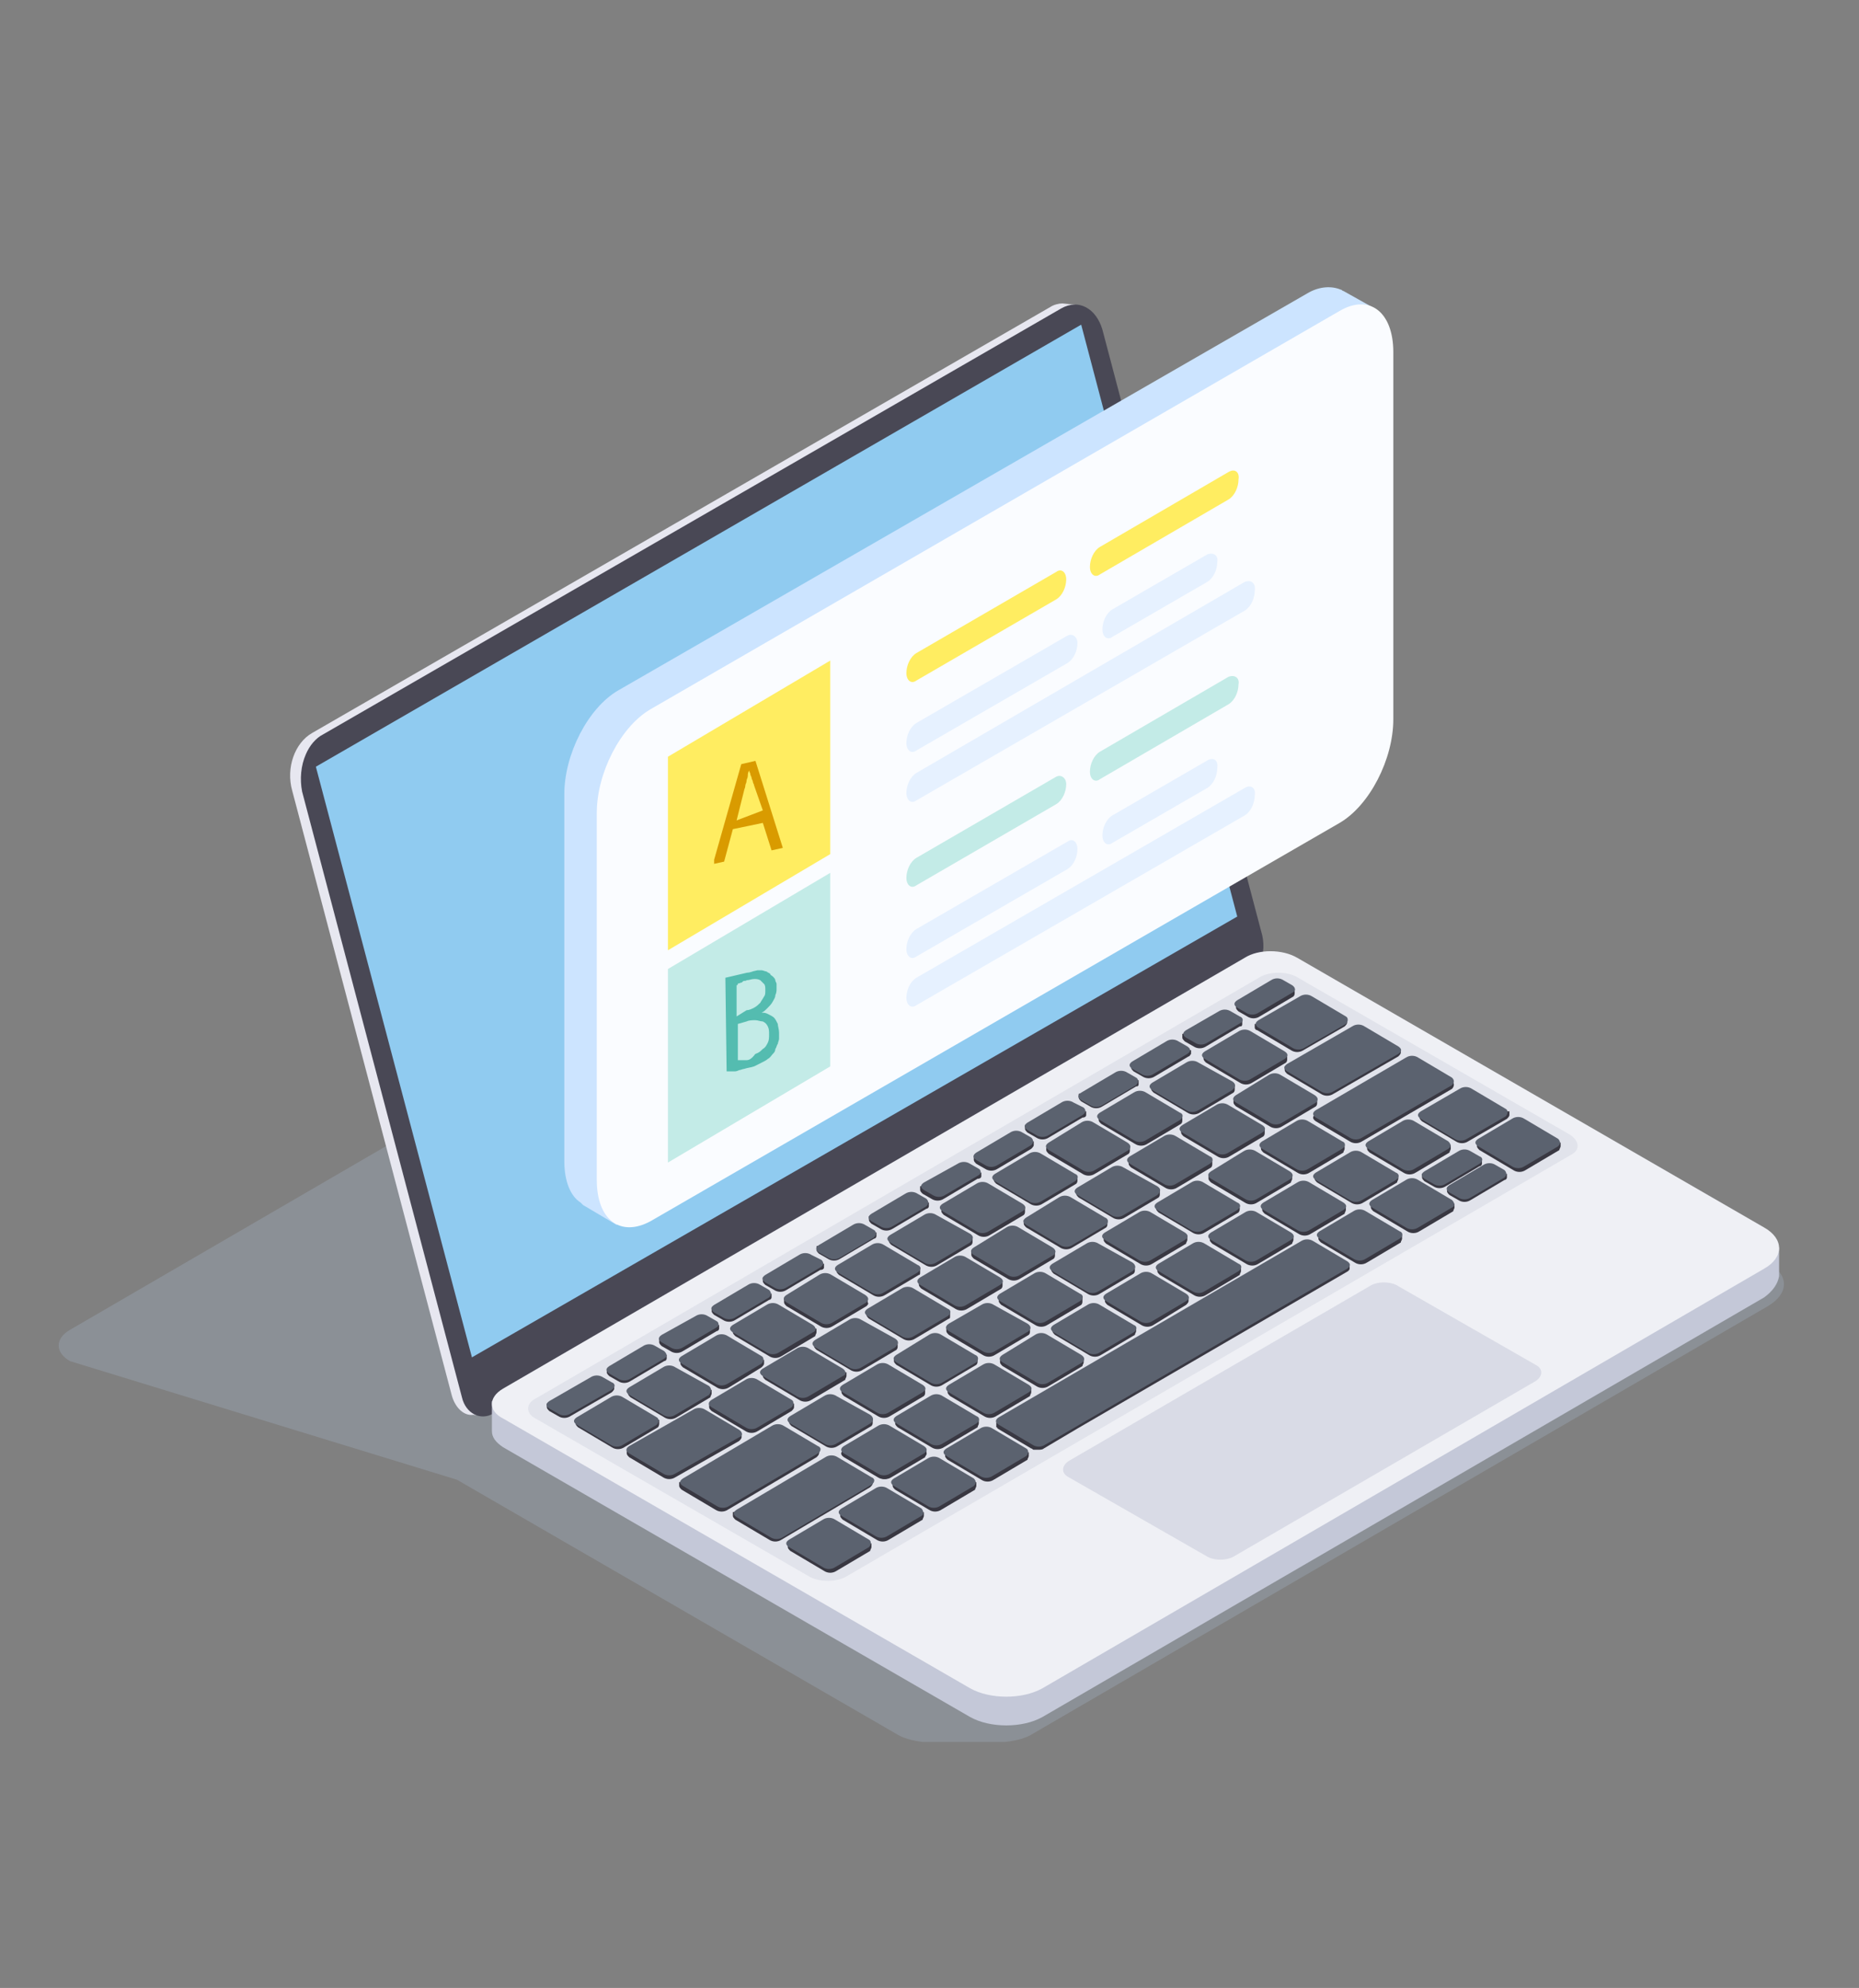
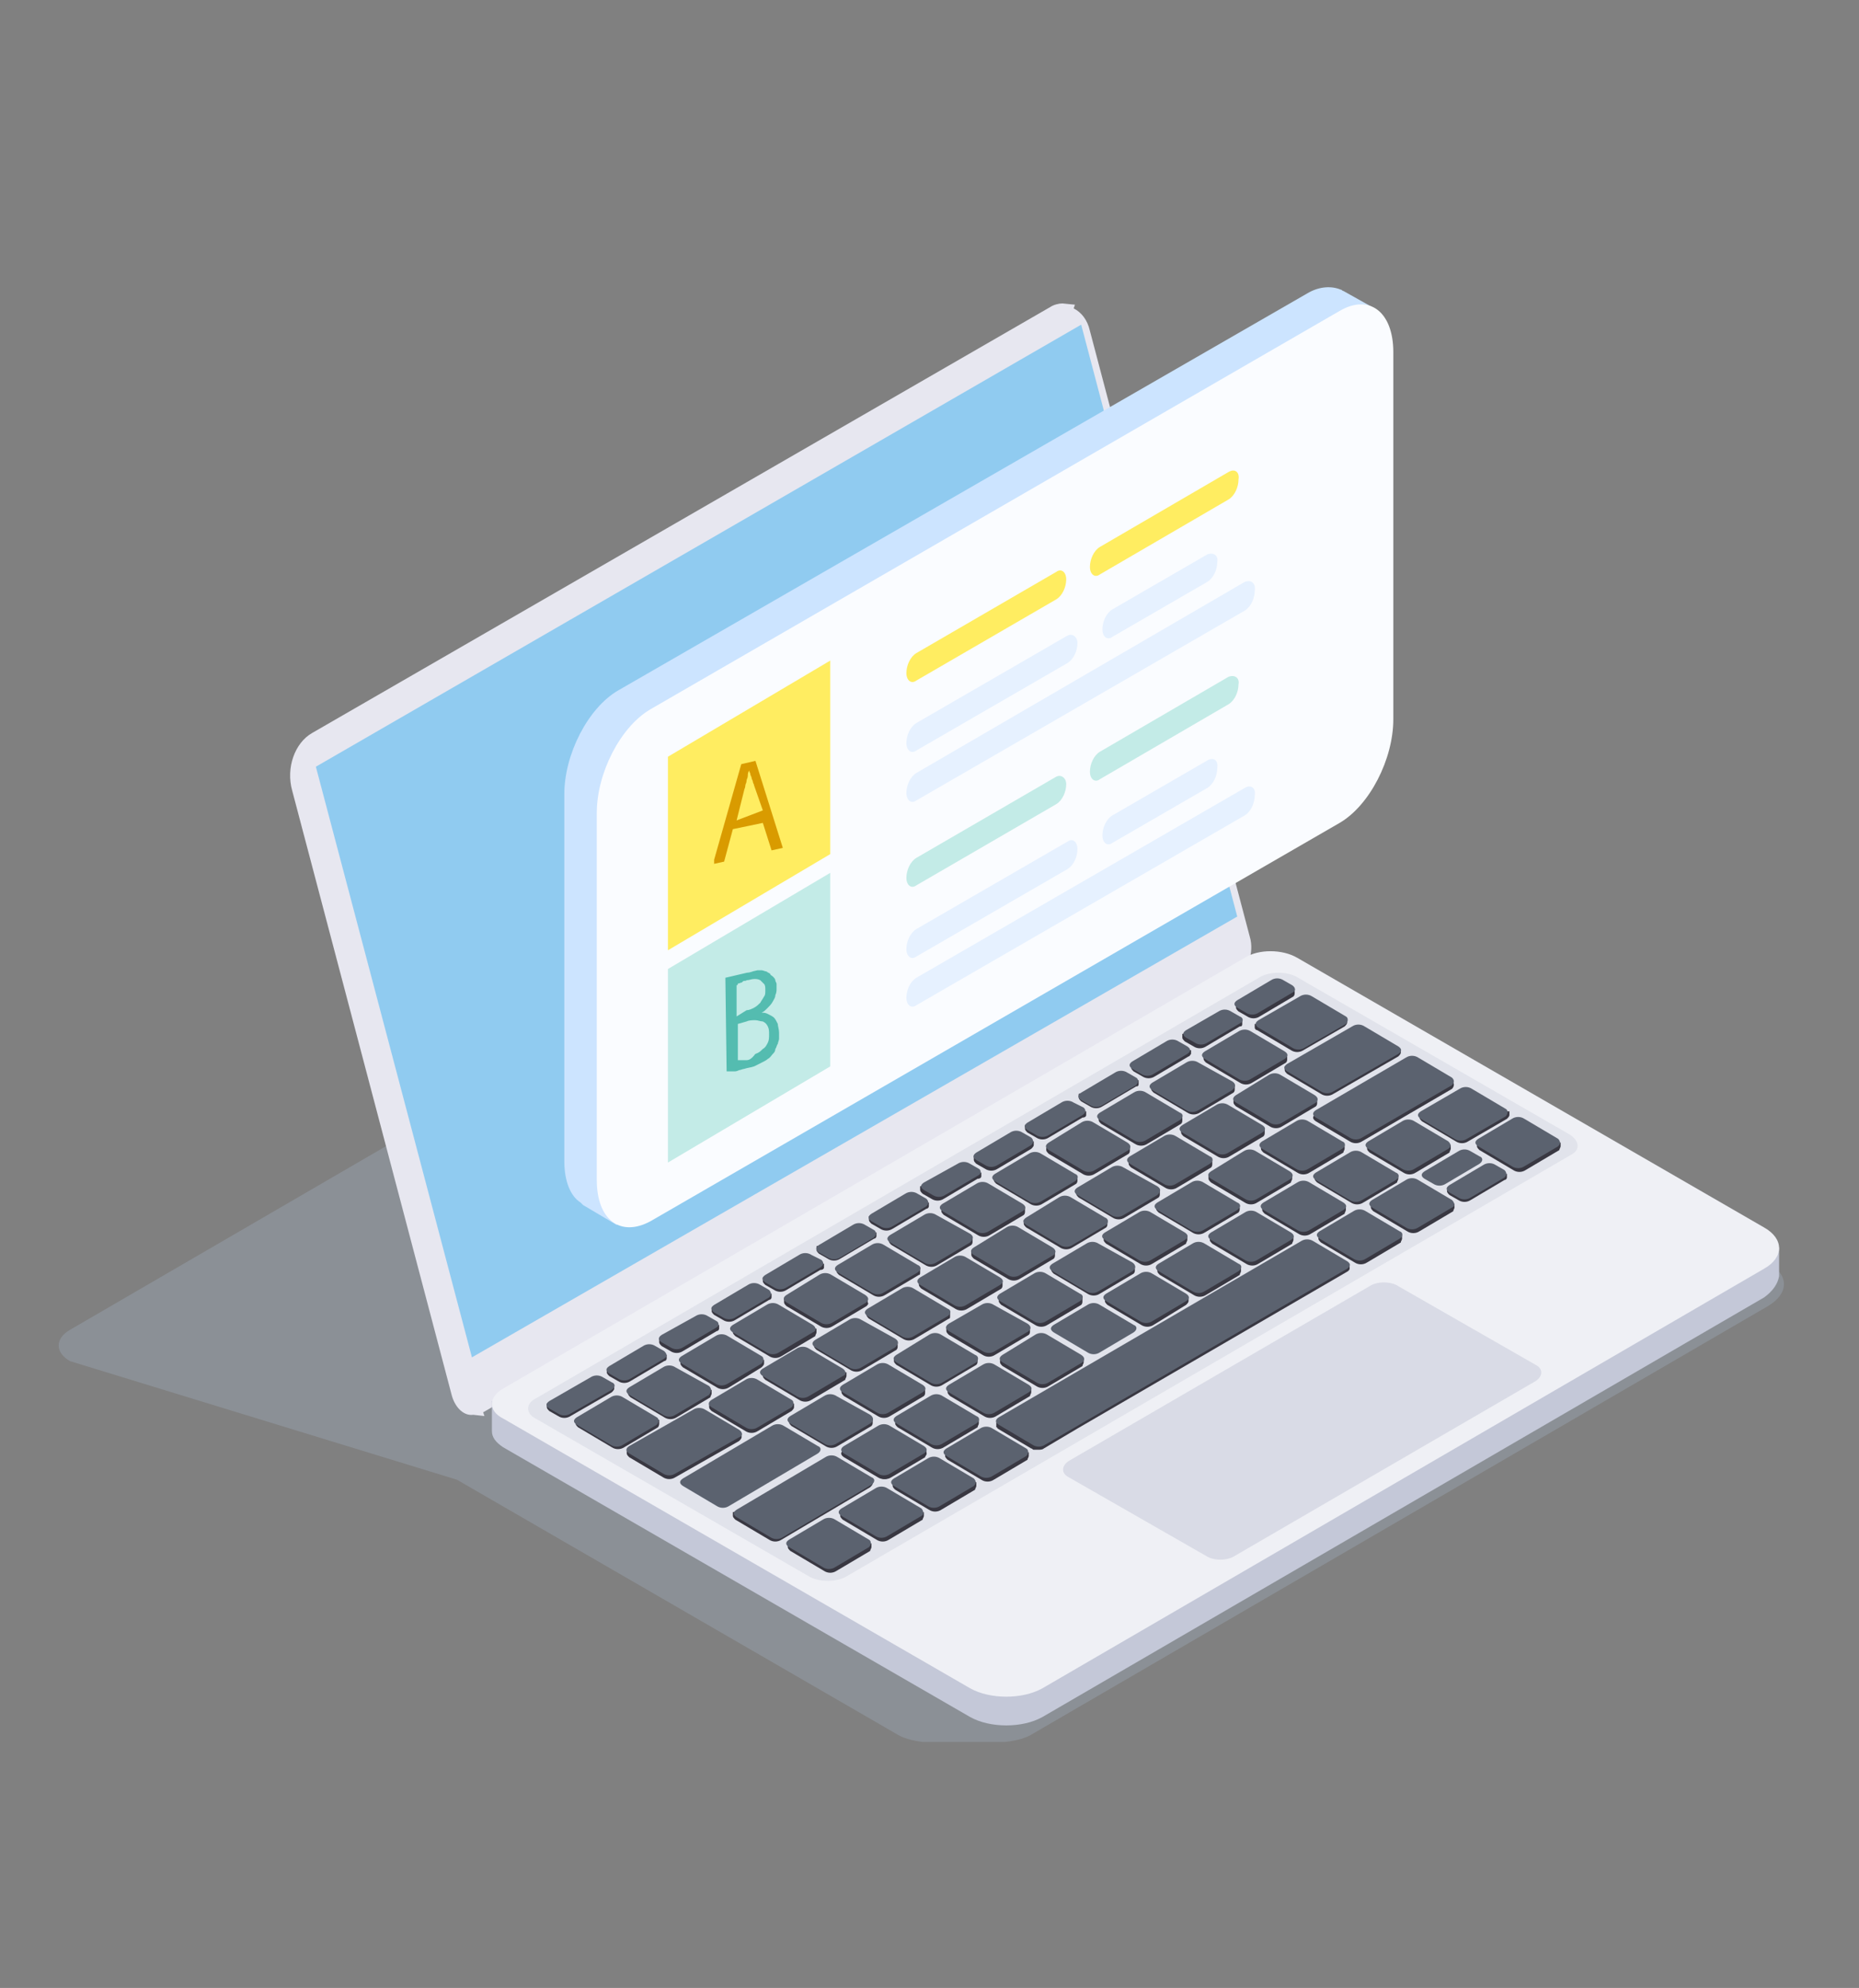
<svg xmlns="http://www.w3.org/2000/svg" xmlns:xlink="http://www.w3.org/1999/xlink" version="1.0" id="Layer_1" x="0px" y="0px" viewBox="0 0 148.9 159.2" style="enable-background:new 0 0 148.9 159.2;" xml:space="preserve">
  <rect x="0" y="0" width="148.9" height="159.2" fill="#808080" stroke="none" />
  <style type="text/css">
	.st0{opacity:0.2;fill:#BDD6F2;enable-background:new    ;}
	.st1{fill:#E7E7F0;}
	.st2{fill:#494855;}
	.st3{fill:#90CBF0;}
	.st4{fill:#C4C8D8;}
	.st5{fill:#EFF0F5;}
	.st6{fill:#E1E3EB;}
	.st7{fill:#D9DBE6;}
	.st8{fill:#393842;}
	.st9{fill:#5B626F;}
	.st10{fill:#CCE4FF;}
	.st11{fill:#FAFCFF;}
	.st12{fill:#FFED61;}
	.st13{fill:#E6F1FF;}
	.st14{fill:#C3EBE7;}
	.st15{enable-background:new    ;}
	.st16{clip-path:url(#SVGID_2_);}
	.st17{fill:#D99B00;}
	.st18{clip-path:url(#SVGID_4_);}
	.st19{fill:#54BCB0;}
</style>
  <g>
    <g>
      <path class="st0" d="M141.7,101.2l-38-21.9c-1.2-0.7-3.1-0.7-4.3,0l-0.5,0.2l-0.5-0.3c-1-0.6-2.4-0.7-3.5-0.3l-24.6-7.5    c-1.2-0.7-3.1-0.7-4.3,0L5.6,106.5c-1.2,0.7-1.2,1.8,0,2.5l31,9.5l35.1,20.3c0.6,0.4,1.4,0.6,2.2,0.7l0,0h6.6l0,0    c0.9-0.1,1.7-0.3,2.3-0.7l58.8-34.2C143.3,103.6,143.3,102.1,141.7,101.2z" />
      <g>
        <g>
          <path class="st1" d="M100.1,75L87.3,26.5c-0.2-0.9-0.7-1.5-1.3-1.8l0.1-0.3l-1-0.1l0,0c-0.3,0-0.7,0.1-1,0.3L25,58.7      c-1.4,0.8-2.1,2.8-1.6,4.6l12.8,48.5c0.3,1,1,1.6,1.7,1.5l0,0l0,0l0,0l0.9,0.1l-0.1-0.3l60.2-34.6      C99.9,77.9,100.5,76.3,100.1,75z" />
-           <path class="st2" d="M101.1,74.9L88.3,26.4c-0.5-1.7-1.9-2.5-3.3-1.7L49.3,45.3L25.9,58.8c-0.6,0.3-1.1,0.9-1.4,1.6      c-0.4,0.9-0.5,2-0.3,3L37,111.9c0.3,1.3,1.5,1.9,2.5,1.3l32-18.5l28.2-16.3c0.4-0.2,0.7-0.6,1-1      C101.2,76.7,101.3,75.8,101.1,74.9z" />
          <polygon class="st3" points="86.6,26 25.3,61.4 37.8,108.7 99.1,73.4     " />
        </g>
        <g>
          <g>
            <path class="st4" d="M142.5,102.2L142.5,102.2v-2.3l-1.9,0.2l-36.7-21.2c-1.2-0.7-3.1-0.7-4.2,0l-56.4,32.8l-3.9,0.5v2.4l0,0       c0,0.5,0.3,0.9,0.9,1.3l37.4,21.6c1.6,0.9,4.2,0.9,5.8,0l57.8-33.6C142,103.4,142.4,102.8,142.5,102.2L142.5,102.2L142.5,102.2       z" />
            <path class="st5" d="M141.3,98.3l-37.4-21.6c-1.2-0.7-3.1-0.7-4.2,0l-59.4,34.5c-1.2,0.7-1.2,1.8,0,2.4l37.4,21.6       c1.6,0.9,4.2,0.9,5.8,0l57.8-33.6C142.9,100.7,142.9,99.2,141.3,98.3L141.3,98.3z" />
            <path class="st6" d="M125.8,90.9l-22-12.7c-0.8-0.4-2-0.4-2.8,0L42.9,112c-0.8,0.4-0.8,1.2,0,1.6l22,12.7c0.8,0.4,2,0.4,2.8,0       l58.1-33.8C126.6,92.1,126.5,91.4,125.8,90.9z" />
            <path class="st7" d="M123,109.3l-11-6.3c-0.6-0.4-1.7-0.4-2.3,0l-24.1,14c-0.6,0.4-0.6,1,0,1.3l11,6.3c0.6,0.4,1.7,0.4,2.3,0       l24.1-14C123.6,110.2,123.6,109.6,123,109.3L123,109.3z" />
          </g>
          <g>
            <path class="st8" d="M52.8,114v-0.3h-0.3l-2.6-1.5c-0.3-0.2-0.7-0.2-1,0l-2.6,1.5h-0.2v0.3l0,0l0,0l0,0c0,0.1,0.1,0.2,0.2,0.3       l2.7,1.6c0.3,0.2,0.7,0.2,1,0l2.7-1.6C52.7,114.3,52.8,114.2,52.8,114z" />
            <path class="st8" d="M69.8,123.9v-0.3h-0.3l-2.6-1.5c-0.3-0.2-0.7-0.2-1,0l-2.6,1.5h-0.2v0.3l0,0l0,0l0,0       c0,0.1,0.1,0.2,0.2,0.3l2.7,1.6c0.3,0.2,0.7,0.2,1,0l2.7-1.6C69.7,124.1,69.8,124,69.8,123.9z" />
            <path class="st8" d="M74,121.4v-0.3h-0.3l-2.6-1.5c-0.3-0.2-0.7-0.2-1,0l-2.6,1.5h-0.2v0.3l0,0l0,0l0,0c0,0.1,0.1,0.2,0.2,0.3       l2.7,1.6c0.3,0.2,0.7,0.2,1,0l2.7-1.6C73.9,121.6,74,121.5,74,121.4z" />
            <path class="st8" d="M78.2,119v-0.3h-0.3l-2.6-1.5c-0.3-0.2-0.7-0.2-1,0l-2.6,1.5h-0.2v0.3l0,0l0,0l0,0c0,0.1,0.1,0.2,0.2,0.3       l2.7,1.6c0.3,0.2,0.7,0.2,1,0l2.7-1.6C78.1,119.2,78.2,119.1,78.2,119z" />
            <path class="st8" d="M82.4,116.6v-0.3h-0.3l-2.6-1.5c-0.3-0.2-0.7-0.2-1,0l-2.6,1.5h-0.2v0.3l0,0l0,0l0,0       c0,0.1,0.1,0.2,0.2,0.3l2.7,1.6c0.3,0.2,0.7,0.2,1,0l2.7-1.6C82.3,116.8,82.4,116.7,82.4,116.6z" />
            <path class="st8" d="M57,111.6v-0.3h-0.3l-2.6-1.5c-0.3-0.2-0.7-0.2-1,0l-2.6,1.5h-0.2v0.3l0,0l0,0l0,0c0,0.1,0.1,0.2,0.2,0.3       l2.7,1.6c0.3,0.2,0.7,0.2,1,0l2.7-1.6C56.9,111.8,57,111.7,57,111.6z" />
            <path class="st8" d="M63.6,112.7v-0.3h-0.3l-2.6-1.5c-0.3-0.2-0.7-0.2-1,0l-2.7,1.5h-0.2v0.3l0,0l0,0l0,0       c0,0.1,0.1,0.2,0.2,0.3l2.7,1.6c0.3,0.2,0.7,0.2,1,0l2.7-1.6C63.5,112.9,63.6,112.8,63.6,112.7z" />
            <path class="st8" d="M67.8,110.2v-0.3h-0.3l-2.6-1.5c-0.3-0.2-0.7-0.2-1,0l-2.6,1.5h-0.2v0.3l0,0l0,0l0,0       c0,0.1,0.1,0.2,0.2,0.3l2.7,1.6c0.3,0.2,0.7,0.2,1,0l2.7-1.6C67.7,110.4,67.8,110.3,67.8,110.2z" />
            <path class="st8" d="M69.9,113.9v-0.3h-0.3l-2.6-1.5c-0.3-0.2-0.7-0.2-1,0l-2.6,1.5h-0.2v0.3l0,0l0,0l0,0       c0,0.1,0.1,0.2,0.2,0.3l2.7,1.6c0.3,0.2,0.7,0.2,1,0l2.7-1.6C69.9,114.1,69.9,114,69.9,113.9z" />
            <path class="st8" d="M74.2,116.4v-0.3h-0.3l-2.6-1.5c-0.3-0.2-0.7-0.2-1,0l-2.6,1.5h-0.2v0.3l0,0l0,0l0,0       c0,0.1,0.1,0.2,0.2,0.3l2.7,1.6c0.3,0.2,0.7,0.2,1,0l2.7-1.6C74.1,116.6,74.2,116.5,74.2,116.4z" />
            <path class="st8" d="M78.4,114v-0.3h-0.3l-2.6-1.5c-0.3-0.2-0.7-0.2-1,0l-2.6,1.5h-0.2v0.3l0,0l0,0l0,0c0,0.1,0.1,0.2,0.2,0.3       l2.7,1.6c0.3,0.2,0.7,0.2,1,0l2.7-1.6C78.3,114.2,78.4,114.1,78.4,114z" />
            <path class="st8" d="M82.6,111.5v-0.3h-0.3l-2.6-1.5c-0.3-0.2-0.7-0.2-1,0l-2.6,1.5h-0.2v0.3l0,0l0,0l0,0       c0,0.1,0.1,0.2,0.2,0.3l2.7,1.6c0.3,0.2,0.7,0.2,1,0l2.7-1.6C82.5,111.7,82.6,111.6,82.6,111.5z" />
            <path class="st8" d="M86.8,109.1v-0.3h-0.3l-2.6-1.5c-0.3-0.2-0.7-0.2-1,0l-2.6,1.5h-0.2v0.3l0,0l0,0l0,0       c0,0.1,0.1,0.2,0.2,0.3L83,111c0.3,0.2,0.7,0.2,1,0l2.7-1.6C86.7,109.3,86.8,109.2,86.8,109.1z" />
-             <path class="st8" d="M91,106.6v-0.3h-0.3l-2.6-1.5c-0.3-0.2-0.7-0.2-1,0l-2.6,1.5h-0.2v0.3l0,0l0,0l0,0c0,0.1,0.1,0.2,0.2,0.3       l2.7,1.6c0.3,0.2,0.7,0.2,1,0l2.7-1.6C90.9,106.8,91,106.7,91,106.6z" />
            <path class="st8" d="M95.2,104.2v-0.3h-0.3l-2.6-1.5c-0.3-0.2-0.7-0.2-1,0l-2.6,1.5h-0.2v0.3l0,0l0,0l0,0       c0,0.1,0.1,0.2,0.2,0.3l2.7,1.6c0.3,0.2,0.7,0.2,1,0l2.6-1.6C95.1,104.4,95.2,104.3,95.2,104.2z" />
            <path class="st8" d="M99.4,101.8v-0.3h-0.3l-2.6-1.5c-0.3-0.2-0.7-0.2-1,0l-2.6,1.5h-0.2v0.3l0,0l0,0l0,0       c0,0.1,0.1,0.2,0.2,0.3l2.7,1.6c0.3,0.2,0.7,0.2,1,0l2.7-1.6C99.3,102,99.4,101.9,99.4,101.8z" />
            <path class="st8" d="M103.6,99.3V99h-0.3l-2.6-1.5c-0.3-0.2-0.7-0.2-1,0L97.1,99h-0.2v0.3l0,0l0,0l0,0c0,0.1,0.1,0.2,0.2,0.3       l2.7,1.6c0.3,0.2,0.7,0.2,1,0l2.7-1.6C103.5,99.5,103.6,99.4,103.6,99.3z" />
            <path class="st8" d="M107.8,96.9v-0.3h-0.3l-2.6-1.5c-0.3-0.2-0.7-0.2-1,0l-2.6,1.5h-0.2v0.3l0,0l0,0l0,0       c0,0.1,0.1,0.2,0.2,0.3l2.7,1.6c0.3,0.2,0.7,0.2,1,0l2.7-1.6C107.7,97.1,107.8,97,107.8,96.9z" />
            <path class="st8" d="M112.3,99.2v-0.3H112l-2.6-1.5c-0.3-0.2-0.7-0.2-1,0l-2.6,1.5h-0.2v0.3l0,0l0,0l0,0c0,0.1,0.1,0.2,0.2,0.3       l2.7,1.6c0.3,0.2,0.7,0.2,1,0l2.7-1.6C112.2,99.4,112.3,99.3,112.3,99.2z" />
            <path class="st8" d="M116.5,96.7v-0.3h-0.3l-2.6-1.5c-0.3-0.2-0.7-0.2-1,0l-2.6,1.5h-0.2v0.3l0,0l0,0l0,0       c0,0.1,0.1,0.2,0.2,0.3l2.7,1.6c0.3,0.2,0.7,0.2,1,0l2.7-1.6C116.4,96.9,116.5,96.8,116.5,96.7z" />
            <path class="st8" d="M125,91.8v-0.3h-0.3l-2.6-1.5c-0.3-0.2-0.7-0.2-1,0l-2.6,1.5h-0.2v0.3l0,0l0,0l0,0c0,0.1,0.1,0.2,0.2,0.3       l2.7,1.6c0.3,0.2,0.7,0.2,1,0l2.7-1.6C124.9,92,125,91.9,125,91.8z" />
            <path class="st8" d="M120.5,89l-2.6-1.5c-0.3-0.2-0.7-0.2-1,0l-0.4,0.2l0,0l-2.3,1.3H114v0.1l-0.1,0.1h-0.2v0.3l0,0l0,0l0,0       c0,0.1,0.1,0.2,0.2,0.3l2.7,1.6c0.3,0.2,0.7,0.2,1,0l3.1-1.8c0.1-0.1,0.2-0.2,0.2-0.3V89L120.5,89z" />
            <path class="st8" d="M112,94.4v-0.3h-0.3l-2.6-1.5c-0.3-0.2-0.7-0.2-1,0l-2.6,1.5h-0.2v0.3l0,0l0,0l0,0c0,0.1,0.1,0.2,0.2,0.3       l2.7,1.6c0.3,0.2,0.7,0.2,1,0l2.7-1.6C111.9,94.6,112,94.5,112,94.4z" />
            <path class="st8" d="M116.2,92v-0.3h-0.3l-2.6-1.5c-0.3-0.2-0.7-0.2-1,0l-2.6,1.5h-0.2V92l0,0l0,0l0,0c0,0.1,0.1,0.2,0.2,0.3       l2.7,1.6c0.3,0.2,0.7,0.2,1,0l2.7-1.6C116.1,92.2,116.2,92.1,116.2,92z" />
            <path class="st8" d="M74.1,111.5v-0.3h-0.3l-2.6-1.5c-0.3-0.2-0.7-0.2-1,0l-2.6,1.5h-0.2v0.3l0,0l0,0l0,0       c0,0.1,0.1,0.2,0.2,0.3l2.7,1.6c0.3,0.2,0.7,0.2,1,0l2.7-1.6C74.1,111.7,74.1,111.6,74.1,111.5z" />
            <path class="st8" d="M78.3,109v-0.3H78l-2.6-1.5c-0.3-0.2-0.7-0.2-1,0l-2.6,1.5h-0.2v0.3l0,0l0,0l0,0c0,0.1,0.1,0.2,0.2,0.3       l2.7,1.6c0.3,0.2,0.7,0.2,1,0l2.7-1.6C78.3,109.2,78.3,109.1,78.3,109z" />
            <path class="st8" d="M82.5,106.6v-0.3h-0.3l-2.6-1.5c-0.3-0.2-0.7-0.2-1,0l-2.6,1.5h-0.2v0.3l0,0l0,0l0,0       c0,0.1,0.1,0.2,0.2,0.3l2.7,1.6c0.3,0.2,0.7,0.2,1,0l2.7-1.6C82.5,106.8,82.5,106.7,82.5,106.6z" />
            <path class="st8" d="M86.7,104.2v-0.3h-0.3l-2.6-1.5c-0.3-0.2-0.7-0.2-1,0l-2.6,1.5H80v0.3l0,0l0,0l0,0c0,0.1,0.1,0.2,0.2,0.3       l2.7,1.6c0.3,0.2,0.7,0.2,1,0l2.7-1.6C86.7,104.4,86.7,104.3,86.7,104.2z" />
            <path class="st8" d="M90.9,101.7v-0.3h-0.3L88,99.9c-0.3-0.2-0.7-0.2-1,0l-2.6,1.5h-0.2v0.3l0,0l0,0l0,0c0,0.1,0.1,0.2,0.2,0.3       l2.7,1.6c0.3,0.2,0.7,0.2,1,0l2.7-1.6C90.9,101.9,90.9,101.8,90.9,101.7z" />
            <path class="st8" d="M95.1,99.3V99h-0.3l-2.6-1.5c-0.3-0.2-0.7-0.2-1,0L88.6,99h-0.2v0.3l0,0l0,0l0,0c0,0.1,0.1,0.2,0.2,0.3       l2.7,1.6c0.3,0.2,0.7,0.2,1,0l2.7-1.6C95,99.5,95.1,99.4,95.1,99.3z" />
            <path class="st8" d="M99.3,96.8v-0.3H99L96.4,95c-0.3-0.2-0.7-0.2-1,0l-2.6,1.5h-0.2v0.3l0,0l0,0l0,0c0,0.1,0.1,0.2,0.2,0.3       l2.7,1.6c0.3,0.2,0.7,0.2,1,0l2.7-1.6C99.2,97.1,99.3,97,99.3,96.8z" />
            <path class="st8" d="M103.5,94.4v-0.3h-0.3l-2.6-1.5c-0.3-0.2-0.7-0.2-1,0L97,94.1h-0.2v0.3l0,0l0,0l0,0c0,0.1,0.1,0.2,0.2,0.3       l2.7,1.6c0.3,0.2,0.7,0.2,1,0l2.7-1.6C103.4,94.6,103.5,94.5,103.5,94.4z" />
            <path class="st8" d="M107.7,92v-0.3h-0.3l-2.6-1.5c-0.3-0.2-0.7-0.2-1,0l-2.6,1.5H101V92l0,0l0,0l0,0c0,0.1,0.1,0.2,0.2,0.3       l2.7,1.6c0.3,0.2,0.7,0.2,1,0l2.7-1.6C107.6,92.2,107.7,92.1,107.7,92z" />
            <path class="st8" d="M71.9,107.8v-0.3h-0.3L69,106c-0.3-0.2-0.7-0.2-1,0l-2.6,1.5h-0.2v0.3l0,0l0,0l0,0c0,0.1,0.1,0.2,0.2,0.3       l2.7,1.6c0.3,0.2,0.7,0.2,1,0l2.7-1.6C71.9,108,71.9,107.9,71.9,107.8z" />
            <path class="st8" d="M76.1,105.4v-0.3h-0.3l-2.6-1.6c-0.3-0.2-0.7-0.2-1,0l-2.6,1.5h-0.2v0.3l0,0l0,0l0,0       c0,0.1,0.1,0.2,0.2,0.3l2.7,1.6c0.3,0.2,0.7,0.2,1,0l2.7-1.6C76.1,105.6,76.1,105.5,76.1,105.4z" />
            <path class="st8" d="M80.3,102.9v-0.3H80l-2.6-1.5c-0.3-0.2-0.7-0.2-1,0l-2.6,1.5h-0.2v0.3l0,0l0,0l0,0c0,0.1,0.1,0.2,0.2,0.3       l2.7,1.6c0.3,0.2,0.7,0.2,1,0l2.7-1.6C80.3,103.1,80.3,103,80.3,102.9z" />
            <path class="st8" d="M84.5,100.5v-0.3h-0.3l-2.6-1.5c-0.3-0.2-0.7-0.2-1,0l-2.6,1.5h-0.2v0.3l0,0l0,0l0,0       c0,0.1,0.1,0.2,0.2,0.3l2.7,1.6c0.3,0.2,0.7,0.2,1,0l2.7-1.6C84.5,100.7,84.5,100.6,84.5,100.5z" />
            <path class="st8" d="M88.7,98v-0.3h-0.3l-2.6-1.5c-0.3-0.2-0.7-0.2-1,0l-2.6,1.5H82V98l0,0l0,0l0,0c0,0.1,0.1,0.2,0.2,0.3       l2.7,1.6c0.3,0.2,0.7,0.2,1,0l2.7-1.6C88.7,98.2,88.7,98.1,88.7,98z" />
            <path class="st8" d="M92.9,95.6v-0.3h-0.3L90,93.8c-0.3-0.2-0.7-0.2-1,0l-2.6,1.5h-0.2v0.3l0,0l0,0l0,0c0,0.1,0.1,0.2,0.2,0.3       l2.7,1.6c0.3,0.2,0.7,0.2,1,0l2.7-1.6C92.9,95.8,92.9,95.7,92.9,95.6z" />
            <path class="st8" d="M97.1,93.2v-0.3h-0.3l-2.6-1.5c-0.3-0.2-0.7-0.2-1,0l-2.6,1.5h-0.2v0.3l0,0l0,0l0,0c0,0.1,0.1,0.2,0.2,0.3       l2.7,1.6c0.3,0.2,0.7,0.2,1,0l2.7-1.6C97.1,93.4,97.1,93.3,97.1,93.2z" />
            <path class="st8" d="M101.3,90.7v-0.3H101l-2.6-1.5c-0.3-0.2-0.7-0.2-1,0l-2.6,1.5h-0.2v0.3l0,0l0,0l0,0c0,0.1,0.1,0.2,0.2,0.3       l2.7,1.6c0.3,0.2,0.7,0.2,1,0l2.7-1.6C101.3,90.9,101.3,90.8,101.3,90.7z" />
            <path class="st8" d="M105.5,88.3V88h-0.3l-2.6-1.5c-0.3-0.2-0.7-0.2-1,0L99,88h-0.2v0.3l0,0l0,0l0,0c0,0.1,0.1,0.2,0.2,0.3       l2.7,1.6c0.3,0.2,0.7,0.2,1,0l2.7-1.6C105.5,88.5,105.5,88.4,105.5,88.3z" />
            <path class="st8" d="M61.2,109.2v-0.3h-0.3l-2.6-1.5c-0.3-0.2-0.7-0.2-1,0l-2.6,1.5h-0.2v0.3l0,0l0,0l0,0       c0,0.1,0.1,0.2,0.2,0.3l2.7,1.6c0.3,0.2,0.7,0.2,1,0l2.6-1.6C61.1,109.4,61.2,109.3,61.2,109.2z" />
            <path class="st8" d="M65.4,106.7v-0.3h-0.3l-2.6-1.5c-0.3-0.2-0.7-0.2-1,0l-2.6,1.5h-0.2v0.3l0,0l0,0l0,0       c0,0.1,0.1,0.2,0.2,0.3l2.7,1.6c0.3,0.2,0.7,0.2,1,0l2.7-1.6C65.3,106.9,65.4,106.8,65.4,106.7z" />
            <path class="st8" d="M69.5,104.3V104h-0.3l-2.5-1.5c-0.3-0.2-0.7-0.2-1,0L63,104h-0.2v0.3l0,0l0,0l0,0c0,0.1,0.1,0.2,0.2,0.3       l2.7,1.6c0.3,0.2,0.7,0.2,1,0l2.7-1.6C69.5,104.5,69.6,104.4,69.5,104.3z" />
            <path class="st8" d="M73.7,101.9v-0.4h-0.3l-2.6-1.5c-0.3-0.2-0.7-0.2-1,0l-2.6,1.5H67v0.3l0,0l0,0l0,0c0,0.1,0.1,0.2,0.2,0.3       l2.7,1.6c0.3,0.2,0.7,0.2,1,0l2.7-1.6C73.7,102.1,73.7,102,73.7,101.9z" />
            <path class="st8" d="M77.9,99.4v-0.3h-0.3L75,97.6c-0.3-0.2-0.7-0.2-1,0l-2.6,1.5h-0.2v0.3l0,0l0,0l0,0c0,0.1,0.1,0.2,0.2,0.3       l2.7,1.6c0.3,0.2,0.7,0.2,1,0l2.7-1.6C77.9,99.6,77.9,99.5,77.9,99.4z" />
            <path class="st8" d="M82.1,97v-0.3h-0.3l-2.6-1.5c-0.3-0.2-0.7-0.2-1,0l-2.6,1.5h-0.2V97l0,0l0,0l0,0c0,0.1,0.1,0.2,0.2,0.3       l2.7,1.6c0.3,0.2,0.7,0.2,1,0l2.7-1.6C82.1,97.2,82.1,97.1,82.1,97z" />
            <path class="st8" d="M86.3,94.5v-0.3H86l-2.6-1.5c-0.3-0.2-0.7-0.2-1,0l-2.6,1.5h-0.2v0.3l0,0l0,0l0,0c0,0.1,0.1,0.2,0.2,0.3       l2.7,1.6c0.3,0.2,0.7,0.2,1,0l2.7-1.6C86.3,94.7,86.3,94.6,86.3,94.5z" />
            <path class="st8" d="M90.5,92.1v-0.3h-0.3l-2.6-1.5c-0.3-0.2-0.7-0.2-1,0L84,91.8h-0.2v0.3l0,0l0,0l0,0c0,0.1,0.1,0.2,0.2,0.3       l2.7,1.6c0.3,0.2,0.7,0.2,1,0l2.7-1.6C90.5,92.3,90.5,92.2,90.5,92.1z" />
            <path class="st8" d="M94.7,89.7v-0.3h-0.3l-2.6-1.5c-0.3-0.2-0.7-0.2-1,0l-2.6,1.5H88v0.3l0,0l0,0l0,0c0,0.1,0.1,0.2,0.2,0.3       l2.7,1.6c0.3,0.2,0.7,0.2,1,0l2.7-1.6C94.7,89.9,94.7,89.8,94.7,89.7z" />
            <path class="st8" d="M98.9,87.2v-0.3h-0.3L96,85.4c-0.3-0.2-0.7-0.2-1,0l-2.6,1.5h-0.2v0.3l0,0l0,0l0,0c0,0.1,0.1,0.2,0.2,0.3       l2.7,1.6c0.3,0.2,0.7,0.2,1,0l2.7-1.6C98.9,87.4,98.9,87.3,98.9,87.2z" />
            <path class="st8" d="M103.1,84.8v-0.3h-0.3l-2.6-1.5c-0.3-0.2-0.7-0.2-1,0l-2.6,1.5h-0.2v0.3l0,0l0,0l0,0       c0,0.1,0.1,0.2,0.2,0.3l2.7,1.6c0.3,0.2,0.7,0.2,1,0l2.7-1.6C103.1,85,103.1,84.9,103.1,84.8z" />
            <path class="st8" d="M108,81.6h-0.3l-2.6-1.5c-0.3-0.2-0.7-0.2-1,0l-3.3,1.9h-0.3v0.3l0,0l0,0l0,0c0,0.1,0.1,0.2,0.2,0.2       l2.7,1.6c0.3,0.2,0.7,0.2,1,0l3.3-1.9c0.1-0.1,0.2-0.2,0.2-0.3l0,0v-0.3H108z" />
            <path class="st8" d="M108.1,101.6v-0.3h-0.3l-2.6-1.5c-0.2-0.1-0.5-0.1-0.7-0.1c-0.1,0-0.2,0-0.2,0.1l-2.6,1.5h-0.2v0.1       l-18.8,10.9l0,0l-2.7,1.5h-0.2v0.3l0,0l0,0l0,0l0,0c0,0,0,0,0,0.1l0,0c0,0,0,0,0,0.1l0,0l0,0c0,0,0.1,0,0.1,0.1l0,0l2.7,1.6       c0.1,0,0.1,0.1,0.2,0.1s0.2,0,0.3,0c0.2,0,0.4,0,0.5-0.1l2.7-1.6l0,0l21.5-12.5C108,101.8,108.1,101.7,108.1,101.6z" />
            <path class="st8" d="M53.4,108.8L53.4,108.8v-0.3h-0.2l0,0l-0.7-0.4c-0.3-0.2-0.7-0.2-1,0l-2.5,1.4l-0.4,0.1v0.3       c0,0.1,0.1,0.2,0.2,0.3l0.7,0.4c0.3,0.2,0.7,0.2,1,0l2.7-1.6C53.3,109,53.4,108.9,53.4,108.8L53.4,108.8L53.4,108.8z" />
            <path class="st8" d="M57.6,106.4L57.6,106.4v-0.3h-0.2l0,0l-0.7-0.4c-0.3-0.2-0.7-0.2-1,0l-2.5,1.4l-0.4,0.1v0.3       c0,0.1,0.1,0.2,0.2,0.3l0.7,0.4c0.3,0.2,0.7,0.2,1,0l2.7-1.6C57.5,106.6,57.6,106.5,57.6,106.4L57.6,106.4L57.6,106.4z" />
            <path class="st8" d="M61.8,103.9L61.8,103.9v-0.3h-0.2l0,0l-0.7-0.4c-0.3-0.2-0.7-0.2-1,0l-2.5,1.4l-0.4,0.1v0.3       c0,0.1,0.1,0.2,0.2,0.3l0.7,0.4c0.3,0.2,0.7,0.2,1,0l2.7-1.6C61.7,104.1,61.8,104,61.8,103.9L61.8,103.9L61.8,103.9z" />
            <path class="st8" d="M66,101.5L66,101.5v-0.3h-0.2l0,0l-0.8-0.4c-0.3-0.2-0.7-0.2-1,0l-2.5,1.4l-0.4,0.1v0.3       c0,0.1,0.1,0.2,0.2,0.3l0.7,0.4c0.3,0.2,0.7,0.2,1,0l2.7-1.6C65.9,101.7,66,101.6,66,101.5L66,101.5L66,101.5z" />
            <path class="st8" d="M70.2,99L70.2,99v-0.3H70l0,0l-0.7-0.4c-0.3-0.2-0.7-0.2-1,0l-2.5,1.4l-0.4,0.1v0.3c0,0.1,0.1,0.2,0.2,0.3       l0.7,0.4c0.3,0.2,0.7,0.2,1,0l2.7-1.6C70.1,99.2,70.2,99.1,70.2,99L70.2,99L70.2,99z" />
            <path class="st8" d="M74.4,96.6L74.4,96.6v-0.3h-0.2l0,0l-0.7-0.4c-0.3-0.2-0.7-0.2-1,0L70,97.3l-0.4,0.1v0.3       c0,0.1,0.1,0.2,0.2,0.3l0.7,0.4c0.3,0.2,0.7,0.2,1,0l2.7-1.6C74.3,96.8,74.4,96.7,74.4,96.6L74.4,96.6L74.4,96.6z" />
            <path class="st8" d="M78.6,94.2L78.6,94.2v-0.3h-0.2l0,0l-0.8-0.4c-0.3-0.2-0.7-0.2-1,0l-2.5,1.4L73.7,95v0.3       c0,0.1,0.1,0.2,0.2,0.3l0.7,0.4c0.3,0.2,0.7,0.2,1,0l2.7-1.6C78.5,94.4,78.6,94.3,78.6,94.2L78.6,94.2L78.6,94.2z" />
            <path class="st8" d="M82.8,91.7L82.8,91.7v-0.3h-0.2l0,0L81.9,91c-0.3-0.2-0.7-0.2-1,0l-2.5,1.5L78,92.6v0.3       c0,0.1,0.1,0.2,0.2,0.3l0.7,0.4c0.3,0.2,0.7,0.2,1,0l2.7-1.6C82.7,91.9,82.8,91.8,82.8,91.7L82.8,91.7L82.8,91.7z" />
            <path class="st8" d="M87,89.3L87,89.3V89h-0.2l0,0L86,88.6c-0.3-0.2-0.7-0.2-1,0L82.5,90l-0.4,0.1v0.3c0,0.1,0.1,0.2,0.2,0.3       l0.7,0.4c0.3,0.2,0.7,0.2,1,0l2.7-1.6C86.9,89.5,87,89.4,87,89.3L87,89.3L87,89.3z" />
            <path class="st8" d="M91.2,86.8L91.2,86.8v-0.3H91l0,0l-0.7-0.4c-0.3-0.2-0.7-0.2-1,0l-2.5,1.4l-0.4,0.1v0.3       c0,0.1,0.1,0.2,0.2,0.3l0.7,0.4c0.3,0.2,0.7,0.2,1,0L91,87C91.1,87,91.2,87,91.2,86.8L91.2,86.8L91.2,86.8z" />
            <path class="st8" d="M95.4,84.4L95.4,84.4v-0.3h-0.2l0,0l-0.7-0.4c-0.3-0.2-0.7-0.2-1,0L91,85.1l-0.4,0.1v0.3       c0,0.1,0.1,0.2,0.2,0.3l0.7,0.4c0.3,0.2,0.7,0.2,1,0l2.7-1.6C95.3,84.6,95.3,84.5,95.4,84.4L95.4,84.4L95.4,84.4z" />
            <path class="st8" d="M99.5,82L99.5,82v-0.3h-0.2l0,0l-0.7-0.4c-0.3-0.2-0.7-0.2-1,0l-2.5,1.4l-0.4,0.1v0.3       c0,0.1,0.1,0.2,0.2,0.3l0.7,0.4c0.3,0.2,0.7,0.2,1,0l2.7-1.6C99.5,82.2,99.5,82.1,99.5,82L99.5,82L99.5,82z" />
            <path class="st8" d="M103.7,79.5L103.7,79.5v-0.3h-0.2l0,0l-0.7-0.4c-0.3-0.2-0.7-0.2-1,0l-2.5,1.4L99,80.4v0.3       c0,0.1,0.1,0.2,0.2,0.3l0.7,0.4c0.3,0.2,0.7,0.2,1,0l2.7-1.6C103.7,79.7,103.7,79.6,103.7,79.5L103.7,79.5L103.7,79.5z" />
            <path class="st8" d="M59.4,114.8h-0.2l0,0l-2.7-1.6c-0.3-0.2-0.7-0.2-1,0l-5,2.9h-0.3v0.3l0,0l0,0l0,0c0,0.1,0.1,0.2,0.2,0.3       l2.7,1.6c0.3,0.2,0.7,0.2,1,0l5.1-2.9c0.1-0.1,0.2-0.2,0.2-0.3l0,0V114.8z" />
-             <path class="st8" d="M65.7,116h-0.2l0,0l-2.7-1.5c-0.3-0.2-0.7-0.2-1,0l-7,4.1l-0.4,0.1v0.3l0,0c0,0.1,0.1,0.2,0.2,0.3l2.7,1.6       c0.3,0.2,0.7,0.2,1,0l7.1-4.2c0.1-0.1,0.2-0.2,0.2-0.3l0,0L65.7,116L65.7,116z" />
            <path class="st8" d="M70,118.5h-0.2l0,0l-2.7-1.6c-0.3-0.2-0.7-0.2-1,0l-7,4.1l-0.4,0.1v0.3l0,0c0,0.1,0.1,0.2,0.2,0.3l2.7,1.6       c0.3,0.2,0.7,0.2,1,0l7.1-4.2c0.1-0.1,0.2-0.2,0.2-0.3l0,0L70,118.5L70,118.5z" />
            <path class="st8" d="M112.2,84.1H112l0,0l-2.7-1.6c-0.3-0.2-0.7-0.2-1,0l-5.1,2.9h-0.3v0.3l0,0l0,0l0,0c0,0.1,0.1,0.2,0.2,0.3       l2.7,1.6c0.3,0.2,0.7,0.2,1,0l5.2-3c0.1-0.1,0.2-0.2,0.2-0.3l0,0C112.2,84.3,112.2,84.1,112.2,84.1z" />
            <path class="st8" d="M116.3,86.6l-2.7-1.6c-0.3-0.2-0.7-0.2-1,0l-7.2,4.2c-0.3,0.2-0.3,0.4,0,0.6l2.7,1.6c0.3,0.2,0.7,0.2,1,0       l7.2-4.2C116.5,87,116.5,86.7,116.3,86.6L116.3,86.6z" />
-             <path class="st8" d="M118.7,93.2C118.7,93.1,118.7,93.1,118.7,93.2v-0.3h-0.2l0,0l-0.7-0.4c-0.3-0.2-0.7-0.2-1,0l-2.5,1.4       l-0.4,0.1v0.3c0,0.1,0.1,0.2,0.2,0.3l0.7,0.4c0.3,0.2,0.7,0.2,1,0l2.7-1.6C118.6,93.4,118.7,93.3,118.7,93.2L118.7,93.2       L118.7,93.2z" />
            <path class="st8" d="M120.7,94.3L120.7,94.3V94h-0.2l0,0l-0.7-0.4c-0.3-0.2-0.7-0.2-1,0l-2.5,1.4l-0.4,0.1v0.3       c0,0.1,0.1,0.2,0.2,0.3l0.7,0.4c0.3,0.2,0.7,0.2,1,0l2.7-1.6C120.6,94.5,120.7,94.4,120.7,94.3L120.7,94.3L120.7,94.3z" />
            <path class="st8" d="M74,116.1l-2.7-1.6c-0.3-0.2-0.7-0.2-1,0l-2.7,1.6c-0.3,0.2-0.3,0.4,0,0.6l2.7,1.6c0.3,0.2,0.7,0.2,1,0       l2.7-1.6C74.3,116.5,74.3,116.3,74,116.1L74,116.1z" />
          </g>
          <path class="st8" d="M49.2,111.2L49.2,111.2v-0.3L49,111l0,0l-0.7-0.5c-0.3-0.2-0.7-0.2-1,0l-3.1,1.8l-0.4,0.1v0.3l0,0      c0,0.1,0.1,0.2,0.2,0.3l0.7,0.4c0.3,0.2,0.7,0.2,1,0l3.3-1.9C49.1,111.4,49.2,111.3,49.2,111.2z" />
          <g>
            <path class="st9" d="M52.6,113.5l-2.7-1.6c-0.3-0.2-0.7-0.2-1,0l-2.7,1.6c-0.3,0.2-0.3,0.4,0,0.6l2.7,1.6c0.3,0.2,0.7,0.2,1,0       l2.7-1.6C52.8,113.9,52.8,113.6,52.6,113.5L52.6,113.5z" />
            <path class="st9" d="M56.8,111l-2.7-1.5c-0.3-0.2-0.7-0.2-1,0l-2.7,1.6c-0.3,0.2-0.3,0.4,0,0.6l2.7,1.6c0.3,0.2,0.7,0.2,1,0       l2.7-1.6C57,111.4,57,111.2,56.8,111L56.8,111z" />
            <path class="st9" d="M61,108.6l-2.7-1.6c-0.3-0.2-0.7-0.2-1,0l-2.7,1.6c-0.3,0.2-0.3,0.4,0,0.6l2.7,1.6c0.3,0.2,0.7,0.2,1,0       l2.7-1.6C61.2,109,61.2,108.7,61,108.6L61,108.6z" />
            <path class="st9" d="M65.1,106.1l-2.7-1.6c-0.3-0.2-0.7-0.2-1,0l-2.7,1.6c-0.3,0.2-0.3,0.4,0,0.6l2.7,1.6c0.3,0.2,0.7,0.2,1,0       l2.7-1.6C65.4,106.6,65.4,106.3,65.1,106.1L65.1,106.1z" />
            <path class="st9" d="M69.3,103.7l-2.7-1.6c-0.3-0.2-0.7-0.2-1,0l-2.6,1.6c-0.3,0.2-0.3,0.4,0,0.6l2.7,1.6c0.3,0.2,0.7,0.2,1,0       l2.7-1.6C69.6,104.1,69.6,103.9,69.3,103.7L69.3,103.7z" />
            <path class="st9" d="M73.5,101.3l-2.7-1.6c-0.3-0.2-0.7-0.2-1,0l-2.7,1.6c-0.3,0.2-0.3,0.4,0,0.6l2.7,1.6c0.3,0.2,0.7,0.2,1,0       l2.7-1.6C73.8,101.7,73.8,101.4,73.5,101.3L73.5,101.3z" />
            <path class="st9" d="M77.7,98.8L75,97.3c-0.3-0.2-0.7-0.2-1,0l-2.7,1.6c-0.3,0.2-0.3,0.4,0,0.6l2.7,1.6c0.3,0.2,0.7,0.2,1,0       l2.7-1.6C78,99.2,78,99,77.7,98.8L77.7,98.8z" />
            <path class="st9" d="M81.9,96.4l-2.7-1.6c-0.3-0.2-0.7-0.2-1,0l-2.7,1.6c-0.3,0.2-0.3,0.4,0,0.6l2.7,1.6c0.3,0.2,0.7,0.2,1,0       l2.7-1.6C82.2,96.8,82.2,96.6,81.9,96.4L81.9,96.4z" />
            <path class="st9" d="M86.1,94l-2.7-1.6c-0.3-0.2-0.7-0.2-1,0L79.7,94c-0.3,0.2-0.3,0.4,0,0.6l2.7,1.6c0.3,0.2,0.7,0.2,1,0       l2.7-1.6C86.4,94.4,86.4,94.1,86.1,94L86.1,94z" />
            <path class="st9" d="M90.3,91.5l-2.7-1.6c-0.3-0.2-0.7-0.2-1,0L84,91.5c-0.3,0.2-0.3,0.4,0,0.6l2.7,1.6c0.3,0.2,0.7,0.2,1,0       l2.7-1.6C90.6,91.9,90.6,91.7,90.3,91.5L90.3,91.5z" />
            <path class="st9" d="M94.5,89.1l-2.7-1.6c-0.3-0.2-0.7-0.2-1,0l-2.7,1.6c-0.3,0.2-0.3,0.4,0,0.6l2.7,1.6c0.3,0.2,0.7,0.2,1,0       l2.7-1.6C94.8,89.5,94.8,89.2,94.5,89.1L94.5,89.1z" />
            <path class="st9" d="M67.5,109.6l-2.7-1.6c-0.3-0.2-0.7-0.2-1,0l-2.7,1.6c-0.3,0.2-0.3,0.4,0,0.6l2.7,1.6c0.3,0.2,0.7,0.2,1,0       l2.7-1.6C67.8,110.1,67.8,109.8,67.5,109.6L67.5,109.6z" />
            <path class="st9" d="M71.7,107.2l-2.7-1.5c-0.3-0.2-0.7-0.2-1,0l-2.7,1.6c-0.3,0.2-0.3,0.4,0,0.6l2.7,1.6c0.3,0.2,0.7,0.2,1,0       l2.7-1.6C72,107.6,72,107.4,71.7,107.2L71.7,107.2z" />
            <path class="st9" d="M75.9,104.8l-2.7-1.6c-0.3-0.2-0.7-0.2-1,0l-2.7,1.6c-0.3,0.2-0.3,0.4,0,0.6l2.7,1.6c0.3,0.2,0.7,0.2,1,0       l2.7-1.6C76.2,105.2,76.2,104.9,75.9,104.8L75.9,104.8z" />
            <path class="st9" d="M80.1,102.3l-2.7-1.6c-0.3-0.2-0.7-0.2-1,0l-2.7,1.6c-0.3,0.2-0.3,0.4,0,0.6l2.7,1.6c0.3,0.2,0.7,0.2,1,0       l2.7-1.6C80.4,102.7,80.4,102.5,80.1,102.3L80.1,102.3z" />
            <path class="st9" d="M84.3,99.9l-2.7-1.6c-0.3-0.2-0.7-0.2-1,0L78,99.9c-0.3,0.2-0.3,0.4,0,0.6l2.7,1.6c0.3,0.2,0.7,0.2,1,0       l2.7-1.6C84.6,100.3,84.6,100.1,84.3,99.9L84.3,99.9z" />
            <path class="st9" d="M88.5,97.5l-2.7-1.6c-0.3-0.2-0.7-0.2-1,0l-2.6,1.6c-0.3,0.2-0.3,0.4,0,0.6l2.7,1.6c0.3,0.2,0.7,0.2,1,0       l2.7-1.6C88.8,97.9,88.8,97.6,88.5,97.5L88.5,97.5z" />
            <path class="st9" d="M92.7,95L90,93.5c-0.3-0.2-0.7-0.2-1,0l-2.7,1.6c-0.3,0.2-0.3,0.4,0,0.6l2.7,1.6c0.3,0.2,0.7,0.2,1,0       l2.7-1.6C93,95.4,93,95.2,92.7,95L92.7,95z" />
            <path class="st9" d="M96.9,92.6L94.2,91c-0.3-0.2-0.7-0.2-1,0l-2.7,1.6c-0.3,0.2-0.3,0.4,0,0.6l2.7,1.6c0.3,0.2,0.7,0.2,1,0       l2.7-1.6C97.2,93,97.2,92.7,96.9,92.6L96.9,92.6z" />
            <path class="st9" d="M101.1,90.1l-2.7-1.6c-0.3-0.2-0.7-0.2-1,0l-2.7,1.6c-0.3,0.2-0.3,0.4,0,0.6l2.7,1.6c0.3,0.2,0.7,0.2,1,0       l2.7-1.6C101.4,90.5,101.4,90.3,101.1,90.1L101.1,90.1z" />
            <path class="st9" d="M105.3,87.7l-2.7-1.6c-0.3-0.2-0.7-0.2-1,0L99,87.7c-0.3,0.2-0.3,0.4,0,0.6l2.7,1.6c0.3,0.2,0.7,0.2,1,0       l2.7-1.6C105.6,88.1,105.6,87.9,105.3,87.7L105.3,87.7z" />
            <path class="st9" d="M98.7,86.6L96,85.1c-0.3-0.2-0.7-0.2-1,0l-2.7,1.6c-0.3,0.2-0.3,0.4,0,0.6l2.7,1.6c0.3,0.2,0.7,0.2,1,0       l2.7-1.6C99,87,99,86.8,98.7,86.6L98.7,86.6z" />
            <path class="st9" d="M102.9,84.2l-2.7-1.6c-0.3-0.2-0.7-0.2-1,0l-2.7,1.6c-0.3,0.2-0.3,0.4,0,0.6l2.7,1.6c0.3,0.2,0.7,0.2,1,0       l2.7-1.6C103.2,84.6,103.2,84.4,102.9,84.2L102.9,84.2z" />
            <path class="st9" d="M69.6,123.3l-2.7-1.6c-0.3-0.2-0.7-0.2-1,0l-2.7,1.6c-0.3,0.2-0.3,0.4,0,0.6l2.7,1.6c0.3,0.2,0.7,0.2,1,0       l2.7-1.6C69.8,123.7,69.8,123.4,69.6,123.3L69.6,123.3z" />
            <path class="st9" d="M73.8,120.8l-2.7-1.6c-0.3-0.2-0.7-0.2-1,0l-2.7,1.6c-0.3,0.2-0.3,0.4,0,0.6l2.7,1.6c0.3,0.2,0.7,0.2,1,0       l2.7-1.6C74,121.3,74,121,73.8,120.8L73.8,120.8z" />
            <path class="st9" d="M78,118.4l-2.7-1.6c-0.3-0.2-0.7-0.2-1,0l-2.7,1.6c-0.3,0.2-0.3,0.4,0,0.6l2.7,1.6c0.3,0.2,0.7,0.2,1,0       L78,119C78.2,118.8,78.2,118.6,78,118.4L78,118.4z" />
            <path class="st9" d="M82.2,116l-2.7-1.6c-0.3-0.2-0.7-0.2-1,0l-2.7,1.6c-0.3,0.2-0.3,0.4,0,0.6l2.7,1.6c0.3,0.2,0.7,0.2,1,0       l2.7-1.6C82.4,116.4,82.4,116.1,82.2,116L82.2,116z" />
            <path class="st9" d="M63.4,112.1l-2.7-1.6c-0.3-0.2-0.7-0.2-1,0l-2.7,1.6c-0.3,0.2-0.3,0.4,0,0.6l2.7,1.6c0.3,0.2,0.7,0.2,1,0       l2.7-1.6C63.6,112.5,63.6,112.2,63.4,112.1L63.4,112.1z" />
            <path class="st9" d="M107.8,81.4l-2.7-1.6c-0.3-0.2-0.7-0.2-1,0l-3.3,1.9c-0.3,0.2-0.3,0.4,0,0.6l2.7,1.6c0.3,0.2,0.7,0.2,1,0       l3.3-1.9C108,81.8,108,81.5,107.8,81.4L107.8,81.4z" />
            <path class="st9" d="M107.9,101l-2.7-1.6c-0.3-0.2-0.7-0.2-1,0L80,113.5c-0.3,0.2-0.3,0.4,0,0.6l2.7,1.6c0.3,0.2,0.7,0.2,1,0       l24.2-14.1C108.2,101.4,108.2,101.2,107.9,101L107.9,101z" />
            <path class="st9" d="M53.2,108.2l-0.7-0.4c-0.3-0.2-0.7-0.2-1,0l-2.7,1.6c-0.3,0.2-0.3,0.4,0,0.6l0.7,0.4c0.3,0.2,0.7,0.2,1,0       l2.7-1.6C53.5,108.6,53.4,108.4,53.2,108.2L53.2,108.2z" />
            <path class="st9" d="M57.4,105.8l-0.7-0.4c-0.3-0.2-0.7-0.2-1,0l-2.7,1.5c-0.3,0.2-0.3,0.4,0,0.6l0.7,0.4c0.3,0.2,0.7,0.2,1,0       l2.7-1.6C57.6,106.2,57.6,105.9,57.4,105.8L57.4,105.8z" />
            <path class="st9" d="M61.6,103.3l-0.7-0.4c-0.3-0.2-0.7-0.2-1,0l-2.7,1.6c-0.3,0.2-0.3,0.4,0,0.6l0.7,0.4c0.3,0.2,0.7,0.2,1,0       l2.7-1.6C61.8,103.7,61.8,103.5,61.6,103.3L61.6,103.3z" />
            <path class="st9" d="M65.8,100.9l-0.8-0.4c-0.3-0.2-0.7-0.2-1,0l-2.7,1.6c-0.3,0.2-0.3,0.4,0,0.6l0.7,0.4c0.3,0.2,0.7,0.2,1,0       l2.7-1.6C66,101.3,66,101.1,65.8,100.9L65.8,100.9z" />
            <path class="st9" d="M70,98.5l-0.7-0.4c-0.3-0.2-0.7-0.2-1,0l-2.7,1.6c-0.3,0.2-0.3,0.4,0,0.6l0.7,0.4c0.3,0.2,0.7,0.2,1,0       l2.7-1.6C70.2,98.9,70.2,98.6,70,98.5L70,98.5z" />
            <path class="st9" d="M74.2,96l-0.7-0.4c-0.3-0.2-0.7-0.2-1,0l-2.7,1.6c-0.3,0.2-0.3,0.4,0,0.6l0.7,0.4c0.3,0.2,0.7,0.2,1,0       l2.7-1.6C74.4,96.4,74.4,96.2,74.2,96L74.2,96z" />
            <path class="st9" d="M78.4,93.6l-0.7-0.4c-0.3-0.2-0.7-0.2-1,0L74,94.7c-0.3,0.2-0.3,0.4,0,0.6l0.7,0.4c0.3,0.2,0.7,0.2,1,0       l2.7-1.6C78.6,94,78.6,93.7,78.4,93.6L78.4,93.6z" />
            <path class="st9" d="M82.6,91.1l-0.7-0.4c-0.3-0.2-0.7-0.2-1,0l-2.7,1.6c-0.3,0.2-0.3,0.4,0,0.6l0.7,0.4c0.3,0.2,0.7,0.2,1,0       l2.7-1.6C82.8,91.5,82.8,91.3,82.6,91.1L82.6,91.1z" />
            <path class="st9" d="M86.8,88.7L86,88.3c-0.3-0.2-0.7-0.2-1,0l-2.7,1.6c-0.3,0.2-0.3,0.4,0,0.6l0.7,0.4c0.3,0.2,0.7,0.2,1,0       l2.7-1.6C87,89.1,87,88.9,86.8,88.7L86.8,88.7z" />
            <path class="st9" d="M91,86.3l-0.7-0.4c-0.3-0.2-0.7-0.2-1,0l-2.7,1.6c-0.3,0.2-0.3,0.4,0,0.6l0.7,0.4c0.3,0.2,0.7,0.2,1,0       l2.7-1.6C91.2,86.7,91.2,86.4,91,86.3L91,86.3z" />
            <path class="st9" d="M95.1,83.8l-0.7-0.4c-0.3-0.2-0.7-0.2-1,0L90.7,85c-0.3,0.2-0.3,0.4,0,0.6l0.7,0.4c0.3,0.2,0.7,0.2,1,0       l2.7-1.6C95.4,84.2,95.4,84,95.1,83.8L95.1,83.8z" />
            <path class="st9" d="M99.3,81.4L98.6,81c-0.3-0.2-0.7-0.2-1,0L95,82.5c-0.3,0.2-0.3,0.4,0,0.6l0.7,0.4c0.3,0.2,0.7,0.2,1,0       l2.7-1.6C99.6,81.8,99.6,81.5,99.3,81.4L99.3,81.4z" />
            <path class="st9" d="M103.5,78.9l-0.7-0.4c-0.3-0.2-0.7-0.2-1,0l-2.7,1.6c-0.3,0.2-0.3,0.4,0,0.6l0.7,0.4c0.3,0.2,0.7,0.2,1,0       l2.7-1.6C103.8,79.4,103.8,79.1,103.5,78.9L103.5,78.9z" />
            <path class="st9" d="M49,110.7l-0.7-0.4c-0.3-0.2-0.7-0.2-1,0l-3.3,1.9c-0.3,0.2-0.3,0.4,0,0.6l0.7,0.4c0.3,0.2,0.7,0.2,1,0       l3.3-1.9C49.3,111.1,49.3,110.8,49,110.7L49,110.7z" />
            <path class="st9" d="M59.2,114.5l-2.7-1.6c-0.3-0.2-0.7-0.2-1,0l-5.1,2.9c-0.3,0.2-0.3,0.4,0,0.6l2.7,1.6c0.3,0.2,0.7,0.2,1,0       l5.1-2.9C59.5,115,59.5,114.7,59.2,114.5L59.2,114.5z" />
            <path class="st9" d="M65.5,115.8l-2.7-1.6c-0.3-0.2-0.7-0.2-1,0l-7.1,4.2c-0.3,0.2-0.3,0.4,0,0.6l2.7,1.6c0.3,0.2,0.7,0.2,1,0       l7.1-4.2C65.8,116.2,65.8,115.9,65.5,115.8L65.5,115.8z" />
            <path class="st9" d="M69.8,118.3l-2.7-1.6c-0.3-0.2-0.7-0.2-1,0l-7.1,4.2c-0.3,0.2-0.3,0.4,0,0.6l2.7,1.6c0.3,0.2,0.7,0.2,1,0       l7.1-4.2C70.1,118.7,70.1,118.4,69.8,118.3L69.8,118.3z" />
            <path class="st9" d="M112,83.8l-2.7-1.6c-0.3-0.2-0.7-0.2-1,0l-5.2,3c-0.3,0.2-0.3,0.4,0,0.6l2.7,1.6c0.3,0.2,0.7,0.2,1,0       l5.2-3C112.3,84.2,112.3,84,112,83.8L112,83.8z" />
            <path class="st9" d="M116.3,86.3l-2.7-1.6c-0.3-0.2-0.7-0.2-1,0l-7.2,4.2c-0.3,0.2-0.3,0.4,0,0.6l2.7,1.6c0.3,0.2,0.7,0.2,1,0       l7.2-4.2C116.5,86.7,116.5,86.5,116.3,86.3L116.3,86.3z" />
            <path class="st9" d="M118.5,92.6l-0.7-0.4c-0.3-0.2-0.7-0.2-1,0l-2.7,1.6c-0.3,0.2-0.3,0.4,0,0.6l0.7,0.4c0.3,0.2,0.7,0.2,1,0       l2.7-1.6C118.8,93,118.8,92.7,118.5,92.6L118.5,92.6z" />
            <path class="st9" d="M120.5,93.7l-0.7-0.4c-0.3-0.2-0.7-0.2-1,0l-2.7,1.6c-0.3,0.2-0.3,0.4,0,0.6l0.7,0.4c0.3,0.2,0.7,0.2,1,0       l2.7-1.6C120.7,94.1,120.7,93.9,120.5,93.7L120.5,93.7z" />
            <path class="st9" d="M103.3,93.8l-2.7-1.6c-0.3-0.2-0.7-0.2-1,0L97,93.8c-0.3,0.2-0.3,0.4,0,0.6l2.7,1.6c0.3,0.2,0.7,0.2,1,0       l2.7-1.6C103.6,94.2,103.6,94,103.3,93.8L103.3,93.8z" />
            <path class="st9" d="M107.5,91.4l-2.7-1.6c-0.3-0.2-0.7-0.2-1,0l-2.7,1.6c-0.3,0.2-0.3,0.4,0,0.6l2.7,1.6c0.3,0.2,0.7,0.2,1,0       l2.7-1.6C107.8,91.8,107.8,91.5,107.5,91.4L107.5,91.4z" />
            <path class="st9" d="M107.6,96.3l-2.7-1.6c-0.3-0.2-0.7-0.2-1,0l-2.7,1.6c-0.3,0.2-0.3,0.4,0,0.6l2.7,1.6c0.3,0.2,0.7,0.2,1,0       l2.7-1.6C107.9,96.7,107.9,96.5,107.6,96.3L107.6,96.3z" />
            <path class="st9" d="M111.8,93.9l-2.7-1.6c-0.3-0.2-0.7-0.2-1,0l-2.7,1.6c-0.3,0.2-0.3,0.4,0,0.6l2.7,1.6c0.3,0.2,0.7,0.2,1,0       l2.7-1.6C112.1,94.3,112.1,94,111.8,93.9L111.8,93.9z" />
            <path class="st9" d="M116,91.4l-2.7-1.6c-0.3-0.2-0.7-0.2-1,0l-2.7,1.6c-0.3,0.2-0.3,0.4,0,0.6l2.7,1.6c0.3,0.2,0.7,0.2,1,0       L116,92C116.3,91.8,116.2,91.6,116,91.4L116,91.4z" />
            <path class="st9" d="M120.6,88.8l-2.7-1.6c-0.3-0.2-0.7-0.2-1,0l-3.1,1.8c-0.3,0.2-0.3,0.4,0,0.6l2.7,1.6c0.3,0.2,0.7,0.2,1,0       l3.1-1.8C120.8,89.2,120.8,88.9,120.6,88.8L120.6,88.8z" />
            <path class="st9" d="M94.9,98.7l-2.7-1.6c-0.3-0.2-0.7-0.2-1,0l-2.7,1.6c-0.3,0.2-0.3,0.4,0,0.6l2.7,1.6c0.3,0.2,0.7,0.2,1,0       l2.7-1.6C95.2,99.1,95.2,98.9,94.9,98.7L94.9,98.7z" />
            <path class="st9" d="M99.1,96.3l-2.7-1.6c-0.3-0.2-0.7-0.2-1,0l-2.7,1.6c-0.3,0.2-0.3,0.4,0,0.6l2.7,1.6c0.3,0.2,0.7,0.2,1,0       l2.7-1.6C99.4,96.7,99.4,96.4,99.1,96.3L99.1,96.3z" />
            <path class="st9" d="M99.2,101.2l-2.7-1.6c-0.3-0.2-0.7-0.2-1,0l-2.7,1.6c-0.3,0.2-0.3,0.4,0,0.6l2.7,1.6c0.3,0.2,0.7,0.2,1,0       l2.7-1.6C99.5,101.6,99.5,101.3,99.2,101.2L99.2,101.2z" />
            <path class="st9" d="M103.4,98.7l-2.7-1.6c-0.3-0.2-0.7-0.2-1,0L97,98.7c-0.3,0.2-0.3,0.4,0,0.6l2.7,1.6c0.3,0.2,0.7,0.2,1,0       l2.7-1.6C103.7,99.1,103.7,98.9,103.4,98.7L103.4,98.7z" />
            <path class="st9" d="M86.5,103.6l-2.7-1.6c-0.3-0.2-0.7-0.2-1,0l-2.7,1.6c-0.3,0.2-0.3,0.4,0,0.6l2.7,1.6c0.3,0.2,0.7,0.2,1,0       l2.7-1.6C86.8,104,86.8,103.7,86.5,103.6L86.5,103.6z" />
            <path class="st9" d="M90.7,101.1L88,99.6c-0.3-0.2-0.7-0.2-1,0l-2.7,1.6c-0.3,0.2-0.3,0.4,0,0.6l2.7,1.6c0.3,0.2,0.7,0.2,1,0       l2.7-1.6C91,101.6,91,101.3,90.7,101.1L90.7,101.1z" />
            <path class="st9" d="M90.8,106.1l-2.7-1.6c-0.3-0.2-0.7-0.2-1,0l-2.7,1.6c-0.3,0.2-0.3,0.4,0,0.6l2.7,1.6c0.3,0.2,0.7,0.2,1,0       l2.7-1.6C91.1,106.5,91.1,106.2,90.8,106.1L90.8,106.1z" />
            <path class="st9" d="M95,103.6l-2.7-1.6c-0.3-0.2-0.7-0.2-1,0l-2.7,1.6c-0.3,0.2-0.3,0.4,0,0.6l2.7,1.6c0.3,0.2,0.7,0.2,1,0       l2.7-1.6C95.3,104,95.3,103.8,95,103.6L95,103.6z" />
            <path class="st9" d="M78.1,108.5l-2.7-1.6c-0.3-0.2-0.7-0.2-1,0l-2.6,1.6c-0.3,0.2-0.3,0.4,0,0.6l2.7,1.6c0.3,0.2,0.7,0.2,1,0       l2.7-1.6C78.4,108.9,78.4,108.6,78.1,108.5L78.1,108.5z" />
            <path class="st9" d="M82.3,106l-2.7-1.5c-0.3-0.2-0.7-0.2-1,0L76,106c-0.3,0.2-0.3,0.4,0,0.6l2.7,1.6c0.3,0.2,0.7,0.2,1,0       l2.7-1.6C82.6,106.4,82.6,106.2,82.3,106L82.3,106z" />
            <path class="st9" d="M82.4,110.9l-2.7-1.6c-0.3-0.2-0.7-0.2-1,0l-2.7,1.6c-0.3,0.2-0.3,0.4,0,0.6l2.7,1.6c0.3,0.2,0.7,0.2,1,0       l2.7-1.6C82.7,111.3,82.7,111.1,82.4,110.9L82.4,110.9z" />
            <path class="st9" d="M86.6,108.5l-2.7-1.6c-0.3-0.2-0.7-0.2-1,0l-2.6,1.6c-0.3,0.2-0.3,0.4,0,0.6l2.7,1.6c0.3,0.2,0.7,0.2,1,0       l2.7-1.6C86.9,108.9,86.9,108.7,86.6,108.5L86.6,108.5z" />
            <path class="st9" d="M69.7,113.3l-2.7-1.5c-0.3-0.2-0.7-0.2-1,0l-2.7,1.6c-0.3,0.2-0.3,0.4,0,0.6l2.7,1.6c0.3,0.2,0.7,0.2,1,0       l2.7-1.6C70,113.8,70,113.5,69.7,113.3L69.7,113.3z" />
            <path class="st9" d="M73.9,110.9l-2.7-1.6c-0.3-0.2-0.7-0.2-1,0l-2.7,1.6c-0.3,0.2-0.3,0.4,0,0.6l2.7,1.6c0.3,0.2,0.7,0.2,1,0       l2.7-1.6C74.2,111.3,74.2,111.1,73.9,110.9L73.9,110.9z" />
            <path class="st9" d="M74,115.8l-2.7-1.6c-0.3-0.2-0.7-0.2-1,0l-2.7,1.6c-0.3,0.2-0.3,0.4,0,0.6l2.7,1.6c0.3,0.2,0.7,0.2,1,0       l2.7-1.6C74.3,116.2,74.3,116,74,115.8L74,115.8z" />
            <path class="st9" d="M78.2,113.4l-2.7-1.6c-0.3-0.2-0.7-0.2-1,0l-2.7,1.6c-0.3,0.2-0.3,0.4,0,0.6l2.7,1.6c0.3,0.2,0.7,0.2,1,0       l2.7-1.6C78.5,113.8,78.5,113.5,78.2,113.4L78.2,113.4z" />
            <path class="st9" d="M112.1,98.6l-2.7-1.6c-0.3-0.2-0.7-0.2-1,0l-2.7,1.6c-0.3,0.2-0.3,0.4,0,0.6l2.7,1.6c0.3,0.2,0.7,0.2,1,0       l2.7-1.6C112.4,99,112.4,98.7,112.1,98.6L112.1,98.6z" />
            <path class="st9" d="M116.3,96.1l-2.7-1.6c-0.3-0.2-0.7-0.2-1,0l-2.7,1.6c-0.3,0.2-0.3,0.4,0,0.6l2.7,1.6c0.3,0.2,0.7,0.2,1,0       l2.7-1.6C116.6,96.6,116.5,96.3,116.3,96.1L116.3,96.1z" />
            <path class="st9" d="M124.8,91.2l-2.7-1.6c-0.3-0.2-0.7-0.2-1,0l-2.7,1.6c-0.3,0.2-0.3,0.4,0,0.6l2.7,1.6c0.3,0.2,0.7,0.2,1,0       l2.7-1.6C125,91.6,125,91.4,124.8,91.2L124.8,91.2z" />
          </g>
        </g>
      </g>
    </g>
    <g>
      <g>
        <path class="st10" d="M110.1,24.7l-2.5-1.4c-0.1,0-0.1-0.1-0.2-0.1l0,0l0,0c-0.7-0.3-1.7-0.3-2.7,0.3L49.5,55.3     c-2.4,1.4-4.3,5.1-4.3,8.3V93c0,1.6,0.5,2.8,1.3,3.3c0.1,0.1,0.1,0.1,0.2,0.2l0,0l2.7,1.6l2-2.9l53.3-30.8     c2.4-1.4,4.3-5.1,4.3-8.3V26.7l0,0L110.1,24.7z" />
        <g>
          <path class="st11" d="M107.3,24.9L52.1,56.8c-2.4,1.4-4.3,5.1-4.3,8.3v29.4c0,3.2,1.9,4.6,4.3,3.3l55.2-31.9      c2.4-1.4,4.3-5.1,4.3-8.3V28.2C111.6,25,109.7,23.5,107.3,24.9z" />
          <g>
            <g>
              <path class="st12" d="M84.6,45.8l-11.2,6.5c-0.5,0.3-0.8,1-0.8,1.6l0,0c0,0.6,0.4,0.9,0.8,0.6L84.6,48c0.5-0.3,0.8-1,0.8-1.6        l0,0C85.4,45.8,85,45.5,84.6,45.8z" />
              <path class="st13" d="M85.5,50.9l-12.1,7c-0.5,0.3-0.8,1-0.8,1.6l0,0c0,0.6,0.4,0.9,0.8,0.6l12.1-7c0.5-0.3,0.8-1,0.8-1.6l0,0        C86.3,51,85.9,50.7,85.5,50.9z" />
              <path class="st13" d="M96.7,44.4l-7.6,4.4c-0.5,0.3-0.8,1-0.8,1.6l0,0c0,0.6,0.4,0.9,0.8,0.6l7.6-4.4c0.5-0.3,0.8-1,0.8-1.6        l0,0C97.6,44.5,97.2,44.2,96.7,44.4z" />
              <path class="st13" d="M99.7,46.6L73.4,61.9c-0.5,0.3-0.8,1-0.8,1.6l0,0c0,0.6,0.4,0.9,0.8,0.6l26.3-15.2        c0.5-0.3,0.8-1,0.8-1.6l0,0C100.6,46.7,100.2,46.4,99.7,46.6z" />
              <path class="st12" d="M98.4,37.8l-10.3,6c-0.5,0.3-0.8,1-0.8,1.6l0,0c0,0.6,0.4,0.9,0.8,0.6l10.3-6c0.5-0.3,0.8-1,0.8-1.6l0,0        C99.3,37.8,98.9,37.5,98.4,37.8z" />
            </g>
          </g>
          <g>
            <g>
              <path class="st14" d="M84.6,62.2l-11.2,6.5c-0.5,0.3-0.8,1-0.8,1.6l0,0c0,0.6,0.4,0.9,0.8,0.6l11.2-6.5c0.5-0.3,0.8-1,0.8-1.6        l0,0C85.4,62.3,85,62,84.6,62.2z" />
              <path class="st13" d="M85.5,67.4l-12.1,7c-0.5,0.3-0.8,1-0.8,1.6l0,0c0,0.6,0.4,0.9,0.8,0.6l12.1-7c0.5-0.3,0.8-1,0.8-1.6l0,0        C86.3,67.4,85.9,67.1,85.5,67.4z" />
              <path class="st13" d="M96.7,60.9l-7.6,4.4c-0.5,0.3-0.8,1-0.8,1.6l0,0c0,0.6,0.4,0.9,0.8,0.6l7.6-4.4c0.5-0.3,0.8-1,0.8-1.6        l0,0C97.6,60.9,97.2,60.6,96.7,60.9z" />
              <path class="st13" d="M99.7,63.1L73.4,78.3c-0.5,0.3-0.8,1-0.8,1.6l0,0c0,0.6,0.4,0.9,0.8,0.6l26.3-15.2        c0.5-0.3,0.8-1,0.8-1.6l0,0C100.6,63.1,100.2,62.8,99.7,63.1z" />
              <path class="st14" d="M98.4,54.2l-10.3,6c-0.5,0.3-0.8,1-0.8,1.6l0,0c0,0.6,0.4,0.9,0.8,0.6l10.3-6c0.5-0.3,0.8-1,0.8-1.6l0,0        C99.3,54.3,98.9,54,98.4,54.2z" />
            </g>
          </g>
        </g>
      </g>
    </g>
  </g>
  <polygon class="st12" points="66.5,68.4 53.5,76.1 53.5,60.6 66.5,52.9 " />
  <polygon class="st14" points="66.5,85.4 53.5,93.1 53.5,77.6 66.5,69.9 " />
  <g>
    <g>
      <g class="st15">
        <g>
          <defs>
            <polygon id="SVGID_1_" points="57.2,69.3 57.2,61.7 62.8,60.4 62.9,68      " />
          </defs>
          <clipPath id="SVGID_2_">
            <use xlink:href="#SVGID_1_" style="overflow:visible;" />
          </clipPath>
          <g class="st16">
            <g>
              <g>
                <g>
                  <path class="st17" d="M59,65.7l0.6-2.4c0-0.1,0.1-0.2,0.1-0.4c0-0.1,0.1-0.2,0.1-0.4c0-0.1,0.1-0.2,0.1-0.4          c0-0.1,0-0.2,0.1-0.4l0,0c0,0.1,0.1,0.2,0.1,0.3s0.1,0.2,0.1,0.3s0.1,0.2,0.1,0.3s0.1,0.2,0.1,0.3l0.7,2L59,65.7 M60.5,60.9          l-1.1,0.2l-2.3,8.1L58,69l0.7-2.6l2.4-0.5l0.7,2.2l0.9-0.2L60.5,60.9" />
                </g>
              </g>
            </g>
          </g>
        </g>
      </g>
    </g>
  </g>
  <g>
    <g>
      <g class="st15">
        <g>
          <defs>
            <polygon id="SVGID_3_" points="58.1,86 58.1,78.3 62.4,77.3 62.4,85.1      " />
          </defs>
          <clipPath id="SVGID_4_">
            <use xlink:href="#SVGID_3_" style="overflow:visible;" />
          </clipPath>
          <g class="st18">
            <g>
              <g>
                <g>
                  <path class="st19" d="M59.8,84.9c-0.1,0-0.2,0-0.2,0c-0.1,0-0.1,0-0.2,0c-0.1,0-0.1,0-0.2,0s-0.1,0-0.1,0V82l0.7-0.2          c0.2-0.1,0.5-0.1,0.7-0.1s0.4,0.1,0.6,0.1c0.2,0.1,0.3,0.2,0.4,0.4c0.1,0.2,0.1,0.4,0.1,0.6c0,0.3,0,0.5-0.1,0.7          s-0.2,0.4-0.4,0.5c-0.2,0.2-0.3,0.3-0.6,0.4C60.2,84.8,60,84.9,59.8,84.9 M59,81.4v-2.5c0,0,0.1,0,0.1-0.1s0.1,0,0.2-0.1          c0.1,0,0.1,0,0.2-0.1s0.2,0,0.3-0.1c0.2,0,0.4-0.1,0.6-0.1c0.2,0,0.3,0,0.5,0.1c0.1,0.1,0.2,0.2,0.3,0.3s0.1,0.3,0.1,0.5          c0,0.2,0,0.4-0.1,0.5c-0.1,0.2-0.2,0.3-0.3,0.5c-0.1,0.1-0.3,0.3-0.5,0.4s-0.4,0.2-0.6,0.2L59,81.4 M59.7,77.9          c-0.2,0-0.3,0.1-0.5,0.1c-0.1,0-0.3,0.1-0.4,0.1c-0.1,0-0.3,0.1-0.4,0.1c-0.1,0-0.2,0.1-0.3,0.1l0.1,7.5c0.1,0,0.2,0,0.3,0          s0.2,0,0.3,0s0.2,0,0.4-0.1c0.1,0,0.3-0.1,0.4-0.1c0.3-0.1,0.5-0.1,0.8-0.2c0.2-0.1,0.4-0.2,0.6-0.3          c0.2-0.1,0.4-0.2,0.5-0.3c0.2-0.1,0.3-0.3,0.4-0.4c0.1-0.1,0.2-0.2,0.2-0.4c0.1-0.1,0.1-0.3,0.2-0.4c0-0.1,0.1-0.3,0.1-0.4          s0-0.3,0-0.5c0-0.3-0.1-0.5-0.1-0.7c-0.1-0.2-0.2-0.4-0.3-0.5s-0.3-0.2-0.5-0.3c-0.2-0.1-0.3-0.1-0.5-0.1l0,0          c0.2-0.1,0.3-0.2,0.5-0.4c0.1-0.1,0.3-0.3,0.4-0.5c0.1-0.2,0.2-0.3,0.2-0.5c0.1-0.2,0.1-0.4,0.1-0.5s0-0.3,0-0.4          c0-0.1-0.1-0.2-0.1-0.3s-0.1-0.2-0.2-0.3s-0.2-0.1-0.2-0.2c-0.1-0.1-0.2-0.1-0.3-0.2c-0.1,0-0.3-0.1-0.4-0.1          c-0.2,0-0.3,0-0.5,0C60.1,77.9,59.9,77.9,59.7,77.9" />
                </g>
              </g>
            </g>
          </g>
        </g>
      </g>
    </g>
  </g>
</svg>